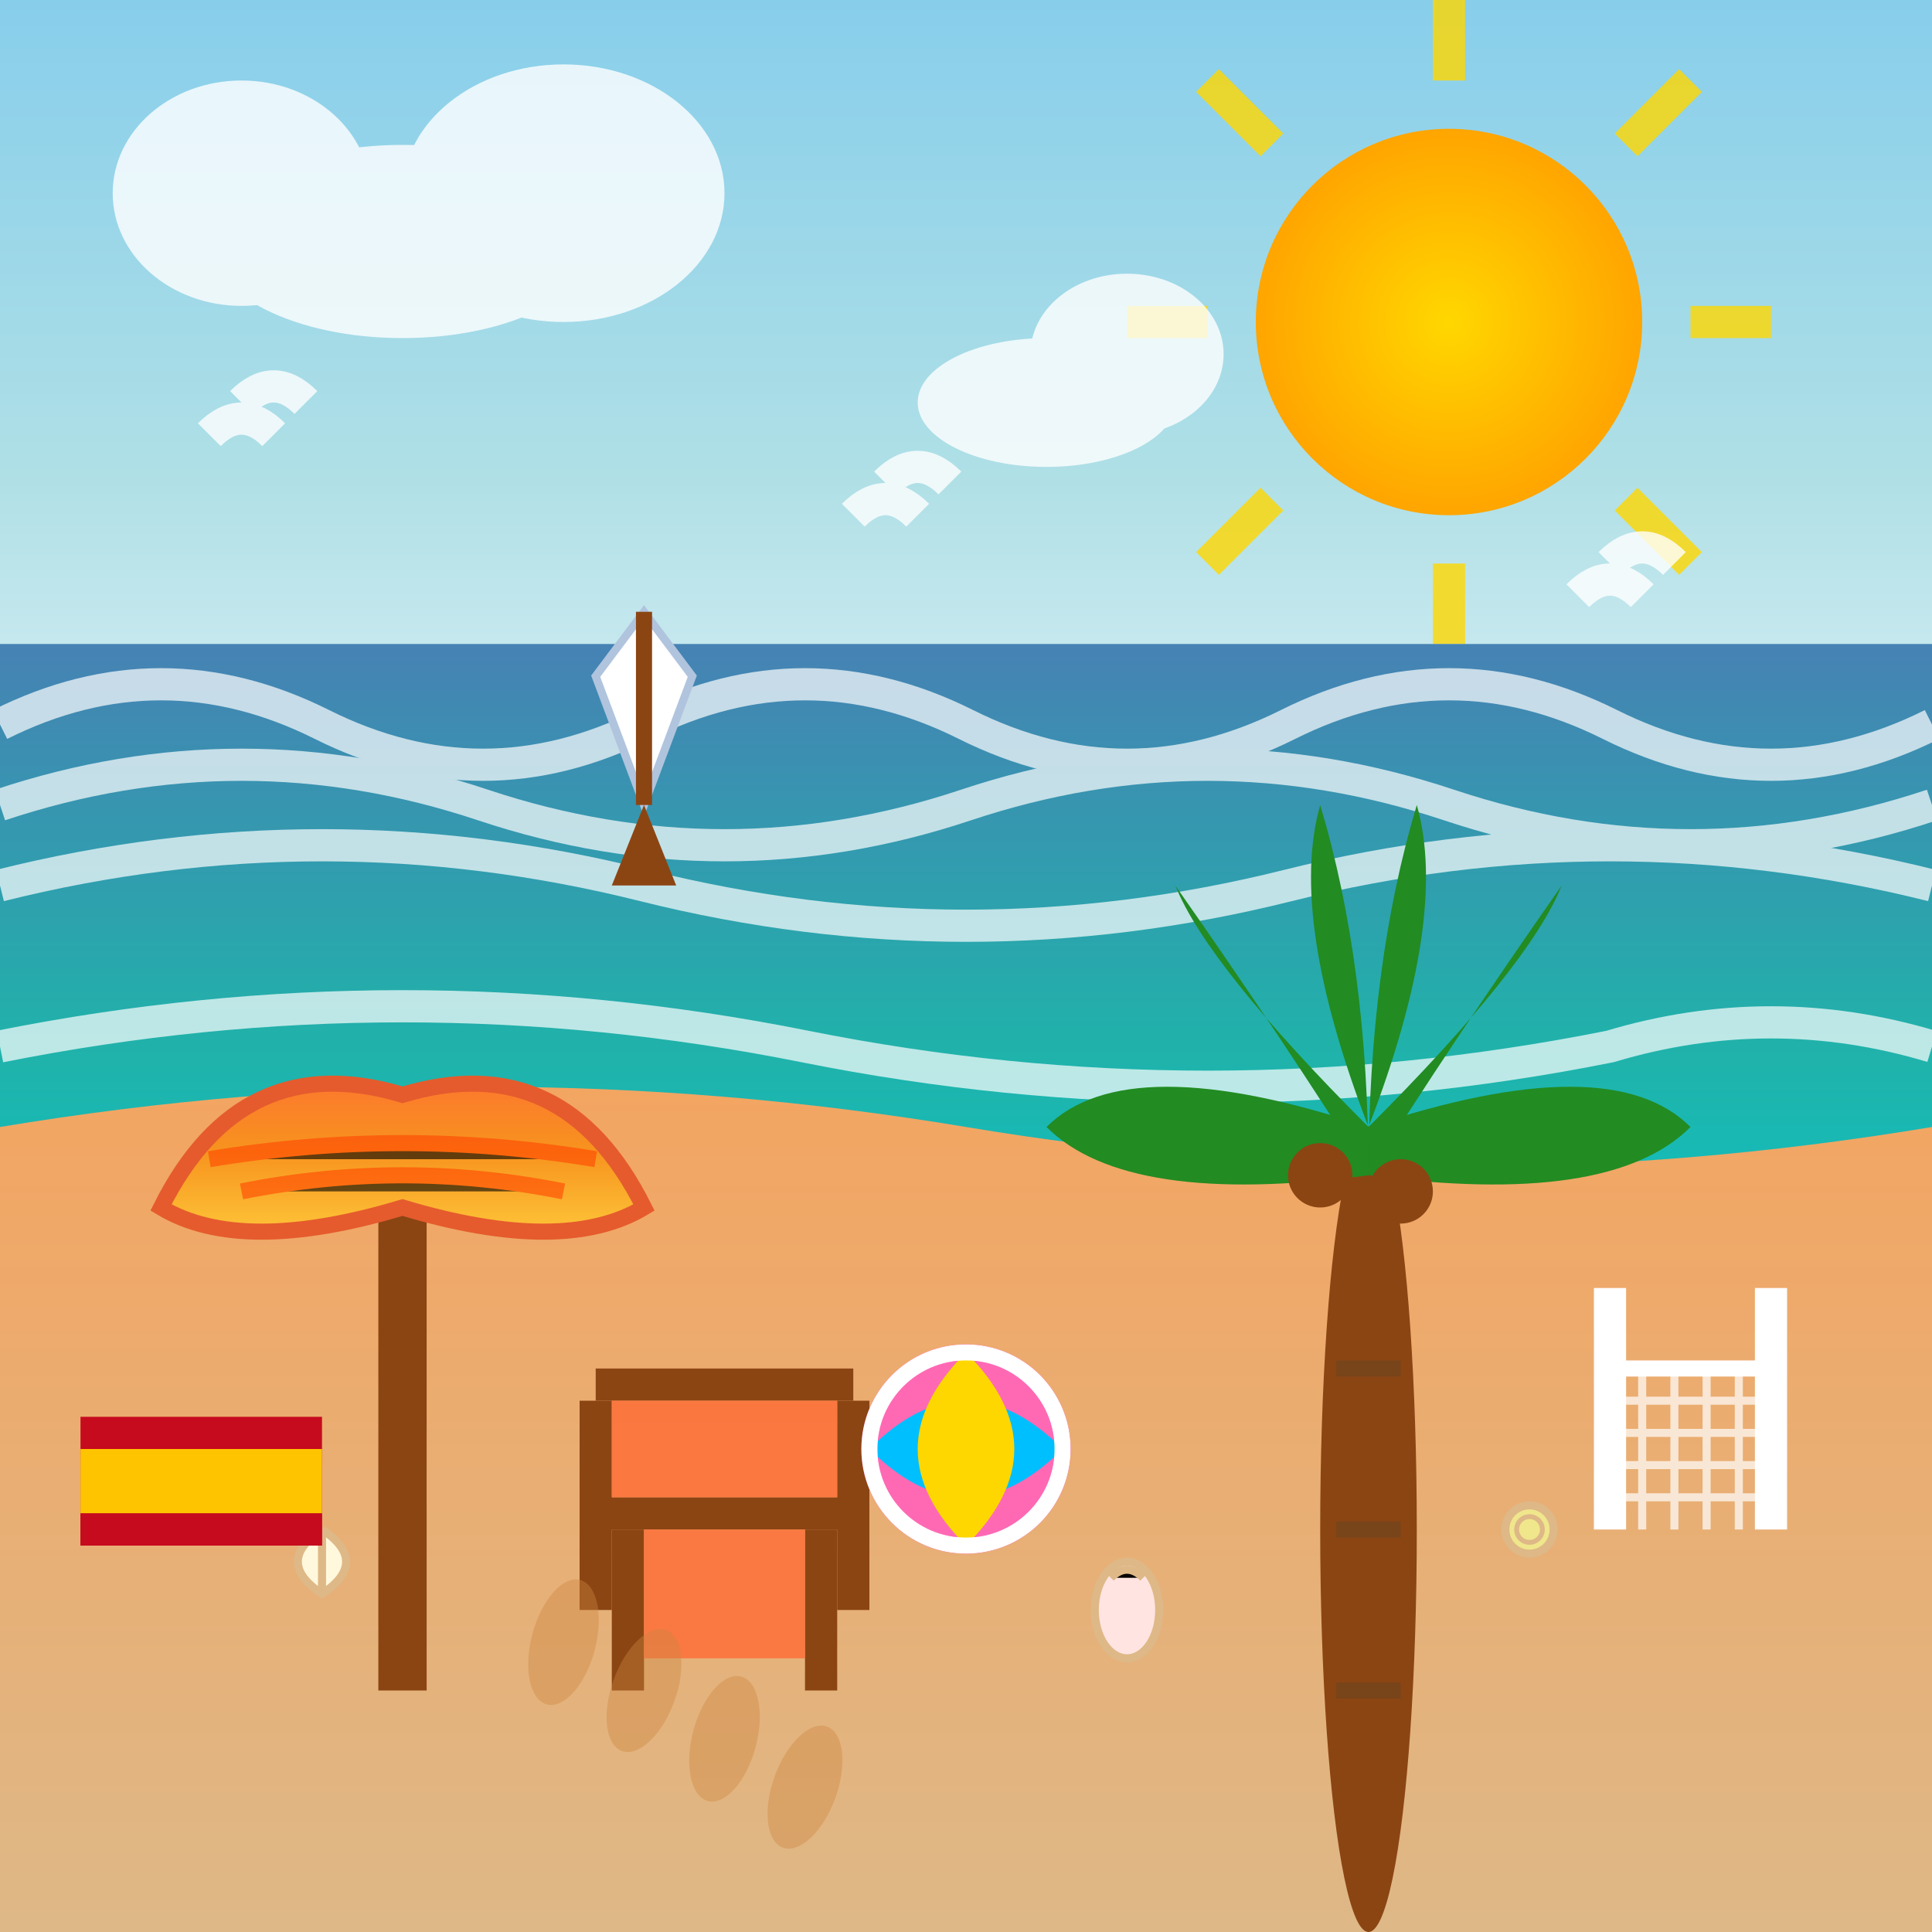
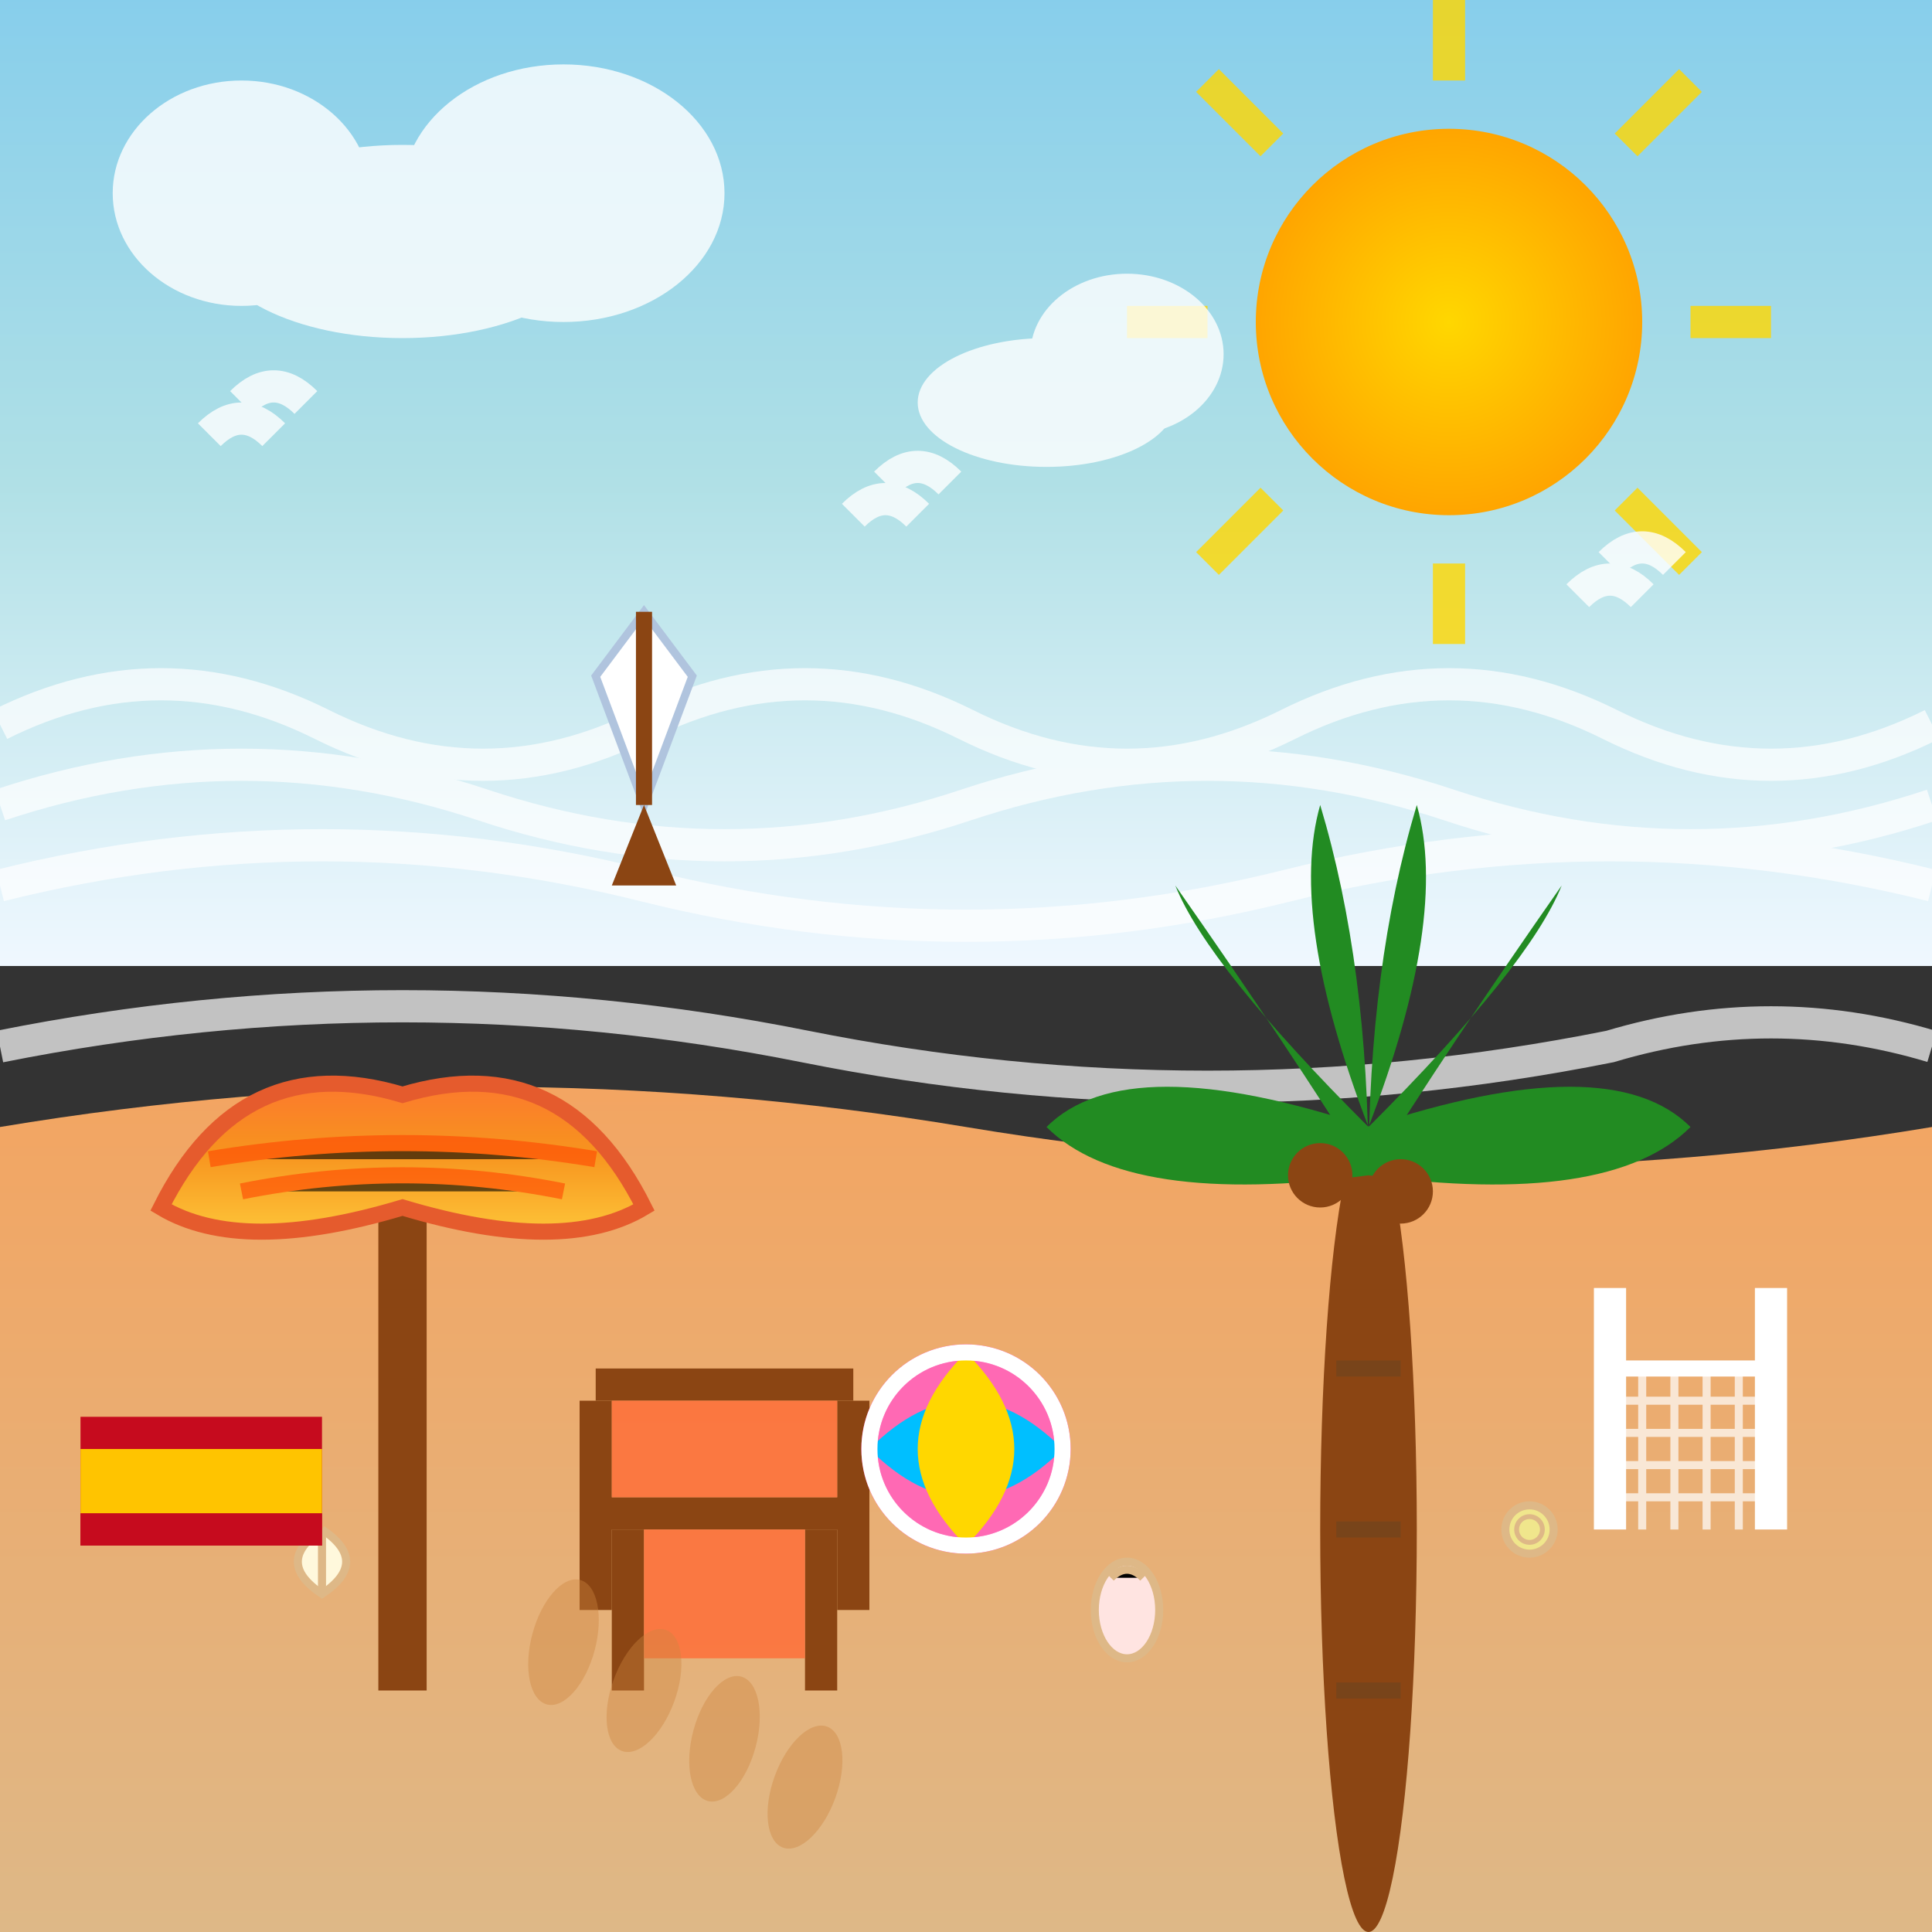
<svg xmlns="http://www.w3.org/2000/svg" width="120" height="120" viewBox="0 0 120 120">
  <rect x="0" y="0" width="120" height="120" fill="#333333" stroke="none" />
  <defs>
    <linearGradient id="skyGradient" x1="0%" y1="0%" x2="0%" y2="100%">
      <stop offset="0%" style="stop-color:#87CEEB;stop-opacity:1" />
      <stop offset="50%" style="stop-color:#B0E0E6;stop-opacity:1" />
      <stop offset="100%" style="stop-color:#F0F8FF;stop-opacity:1" />
    </linearGradient>
    <linearGradient id="seaGradient" x1="0%" y1="0%" x2="0%" y2="100%">
      <stop offset="0%" style="stop-color:#4682B4;stop-opacity:1" />
      <stop offset="50%" style="stop-color:#20B2AA;stop-opacity:1" />
      <stop offset="100%" style="stop-color:#00CED1;stop-opacity:1" />
    </linearGradient>
    <linearGradient id="sandGradient" x1="0%" y1="0%" x2="0%" y2="100%">
      <stop offset="0%" style="stop-color:#F4A460;stop-opacity:1" />
      <stop offset="100%" style="stop-color:#DEB887;stop-opacity:1" />
    </linearGradient>
    <radialGradient id="sunGradient" cx="50%" cy="50%" r="50%">
      <stop offset="0%" style="stop-color:#FFD700;stop-opacity:1" />
      <stop offset="100%" style="stop-color:#FFA500;stop-opacity:1" />
    </radialGradient>
    <linearGradient id="umbrellaGradient" x1="0%" y1="0%" x2="0%" y2="100%">
      <stop offset="0%" style="stop-color:#FF6B35;stop-opacity:1" />
      <stop offset="50%" style="stop-color:#F7931E;stop-opacity:1" />
      <stop offset="100%" style="stop-color:#FFD23F;stop-opacity:1" />
    </linearGradient>
  </defs>
  <rect width="120" height="60" fill="url(#skyGradient)" />
  <circle cx="90" cy="20" r="12" fill="url(#sunGradient)" />
  <g stroke="#FFD700" stroke-width="2" opacity="0.8">
    <line x1="90" y1="5" x2="90" y2="0" />
    <line x1="105" y1="20" x2="110" y2="20" />
    <line x1="90" y1="35" x2="90" y2="40" />
    <line x1="75" y1="20" x2="70" y2="20" />
    <line x1="101" y1="9" x2="105" y2="5" />
    <line x1="101" y1="31" x2="105" y2="35" />
    <line x1="79" y1="31" x2="75" y2="35" />
    <line x1="79" y1="9" x2="75" y2="5" />
  </g>
  <g fill="#FFFFFF" opacity="0.8">
    <ellipse cx="25" cy="15" rx="12" ry="6" />
    <ellipse cx="35" cy="12" rx="10" ry="8" />
    <ellipse cx="15" cy="12" rx="8" ry="7" />
    <ellipse cx="65" cy="25" rx="8" ry="4" />
    <ellipse cx="70" cy="22" rx="6" ry="5" />
  </g>
-   <rect x="0" y="40" width="120" height="50" fill="url(#seaGradient)" />
  <g fill="none" stroke="#FFFFFF" stroke-width="2" opacity="0.7">
    <path d="M0 45 Q10 40 20 45 Q30 50 40 45 Q50 40 60 45 Q70 50 80 45 Q90 40 100 45 Q110 50 120 45" />
    <path d="M0 50 Q15 45 30 50 Q45 55 60 50 Q75 45 90 50 Q105 55 120 50" />
    <path d="M0 55 Q20 50 40 55 Q60 60 80 55 Q100 50 120 55" />
    <path d="M0 65 Q25 60 50 65 Q75 70 100 65 Q110 62 120 65" />
  </g>
  <path d="M0 70 Q30 65 60 70 Q90 75 120 70 L120 120 L0 120 Z" fill="url(#sandGradient)" />
  <g transform="translate(25, 70)">
    <line x1="0" y1="0" x2="0" y2="35" stroke="#8B4513" stroke-width="3" />
    <path d="M-15 5 Q-10 -5 0 -2 Q10 -5 15 5 Q10 8 0 5 Q-10 8 -15 5 Z" fill="url(#umbrellaGradient)" stroke="#E55B2D" stroke-width="1" />
    <g stroke="#FF4500" stroke-width="1" opacity="0.6">
      <path d="M-12 2 Q0 0 12 2" />
      <path d="M-10 4 Q0 2 10 4" />
    </g>
  </g>
  <g transform="translate(45, 85)">
    <rect x="-8" y="0" width="16" height="2" fill="#8B4513" />
    <rect x="-8" y="8" width="16" height="2" fill="#8B4513" />
    <line x1="-8" y1="2" x2="-8" y2="15" stroke="#8B4513" stroke-width="2" />
    <line x1="8" y1="2" x2="8" y2="15" stroke="#8B4513" stroke-width="2" />
    <line x1="-6" y1="10" x2="-6" y2="20" stroke="#8B4513" stroke-width="2" />
    <line x1="6" y1="10" x2="6" y2="20" stroke="#8B4513" stroke-width="2" />
    <rect x="-7" y="2" width="14" height="6" fill="#FF6B35" opacity="0.8" />
    <rect x="-5" y="10" width="10" height="8" fill="#FF6B35" opacity="0.8" />
  </g>
  <g transform="translate(85, 75)">
    <ellipse cx="0" cy="20" rx="3" ry="25" fill="#8B4513" />
    <g stroke="#654321" stroke-width="1" opacity="0.5">
      <line x1="-2" y1="10" x2="2" y2="10" />
      <line x1="-2" y1="20" x2="2" y2="20" />
      <line x1="-2" y1="30" x2="2" y2="30" />
    </g>
    <g fill="#228B22">
      <path d="M0 -5 Q-15 -10 -20 -5 Q-15 0 0 -2" />
      <path d="M0 -5 Q15 -10 20 -5 Q15 0 0 -2" />
      <path d="M0 -5 Q-10 -15 -12 -20 Q-5 -10 0 -2" />
      <path d="M0 -5 Q10 -15 12 -20 Q5 -10 0 -2" />
      <path d="M0 -5 Q-5 -18 -3 -25 Q0 -15 0 -2" />
      <path d="M0 -5 Q5 -18 3 -25 Q0 -15 0 -2" />
    </g>
    <circle cx="-3" cy="-2" r="2" fill="#8B4513" />
    <circle cx="2" cy="-1" r="2" fill="#8B4513" />
  </g>
  <g transform="translate(60, 90)">
    <circle cx="0" cy="0" r="6" fill="#FF69B4" stroke="#FF1493" stroke-width="1" />
    <path d="M-6 0 Q0 -6 6 0 Q0 6 -6 0" fill="#00BFFF" />
    <path d="M0 -6 Q6 0 0 6 Q-6 0 0 -6" fill="#FFD700" />
    <circle cx="0" cy="0" r="6" fill="none" stroke="#FFFFFF" stroke-width="1" />
  </g>
  <g>
    <g transform="translate(20, 95)">
      <path d="M0 0 Q-3 2 0 4 Q3 2 0 0" fill="#FFF8DC" stroke="#DEB887" stroke-width="0.5" />
      <line x1="0" y1="0" x2="0" y2="4" stroke="#DEB887" stroke-width="0.5" />
    </g>
    <g transform="translate(70, 100)">
      <ellipse cx="0" cy="0" rx="2" ry="3" fill="#FFE4E1" stroke="#DEB887" stroke-width="0.5" />
      <path d="M-1 -2 Q0 -3 1 -2" stroke="#DEB887" stroke-width="0.5" />
    </g>
    <g transform="translate(95, 95)">
      <circle cx="0" cy="0" r="1.5" fill="#F0E68C" stroke="#DEB887" stroke-width="0.5" />
      <circle cx="0" cy="0" r="0.8" fill="none" stroke="#DEB887" stroke-width="0.3" />
    </g>
  </g>
  <g fill="#CD853F" opacity="0.4">
    <ellipse cx="35" cy="102" rx="2" ry="4" transform="rotate(15 35 102)" />
    <ellipse cx="40" cy="105" rx="2" ry="4" transform="rotate(20 40 105)" />
    <ellipse cx="45" cy="108" rx="2" ry="4" transform="rotate(15 45 108)" />
    <ellipse cx="50" cy="111" rx="2" ry="4" transform="rotate(20 50 111)" />
  </g>
  <g transform="translate(110, 80)">
    <line x1="0" y1="0" x2="0" y2="15" stroke="#FFFFFF" stroke-width="2" />
    <line x1="-10" y1="0" x2="-10" y2="15" stroke="#FFFFFF" stroke-width="2" />
    <line x1="-10" y1="5" x2="0" y2="5" stroke="#FFFFFF" stroke-width="1" />
    <g stroke="#FFFFFF" stroke-width="0.5" opacity="0.7">
      <line x1="-10" y1="7" x2="0" y2="7" />
      <line x1="-10" y1="9" x2="0" y2="9" />
      <line x1="-10" y1="11" x2="0" y2="11" />
      <line x1="-10" y1="13" x2="0" y2="13" />
      <line x1="-8" y1="5" x2="-8" y2="15" />
      <line x1="-6" y1="5" x2="-6" y2="15" />
      <line x1="-4" y1="5" x2="-4" y2="15" />
      <line x1="-2" y1="5" x2="-2" y2="15" />
    </g>
  </g>
  <g stroke="#FFFFFF" stroke-width="2" fill="none" opacity="0.8">
    <path d="M15 25 Q17 23 19 25" />
    <path d="M13 27 Q15 25 17 27" />
    <path d="M55 30 Q57 28 59 30" />
    <path d="M53 32 Q55 30 57 32" />
    <path d="M100 35 Q102 33 104 35" />
    <path d="M98 37 Q100 35 102 37" />
  </g>
  <g transform="translate(5, 88)">
    <rect x="0" y="0" width="15" height="8" fill="#C60B1E" />
    <rect x="0" y="2" width="15" height="4" fill="#FFC400" />
    <rect x="0" y="6" width="15" height="2" fill="#C60B1E" />
  </g>
  <g transform="translate(40, 50)">
    <path d="M0 0 L3 -8 L0 -12 L-3 -8 Z" fill="#FFFFFF" stroke="#B0C4DE" stroke-width="0.5" />
    <line x1="0" y1="0" x2="0" y2="-12" stroke="#8B4513" stroke-width="1" />
    <path d="M0 0 L2 5 L-2 5 Z" fill="#8B4513" />
  </g>
</svg>